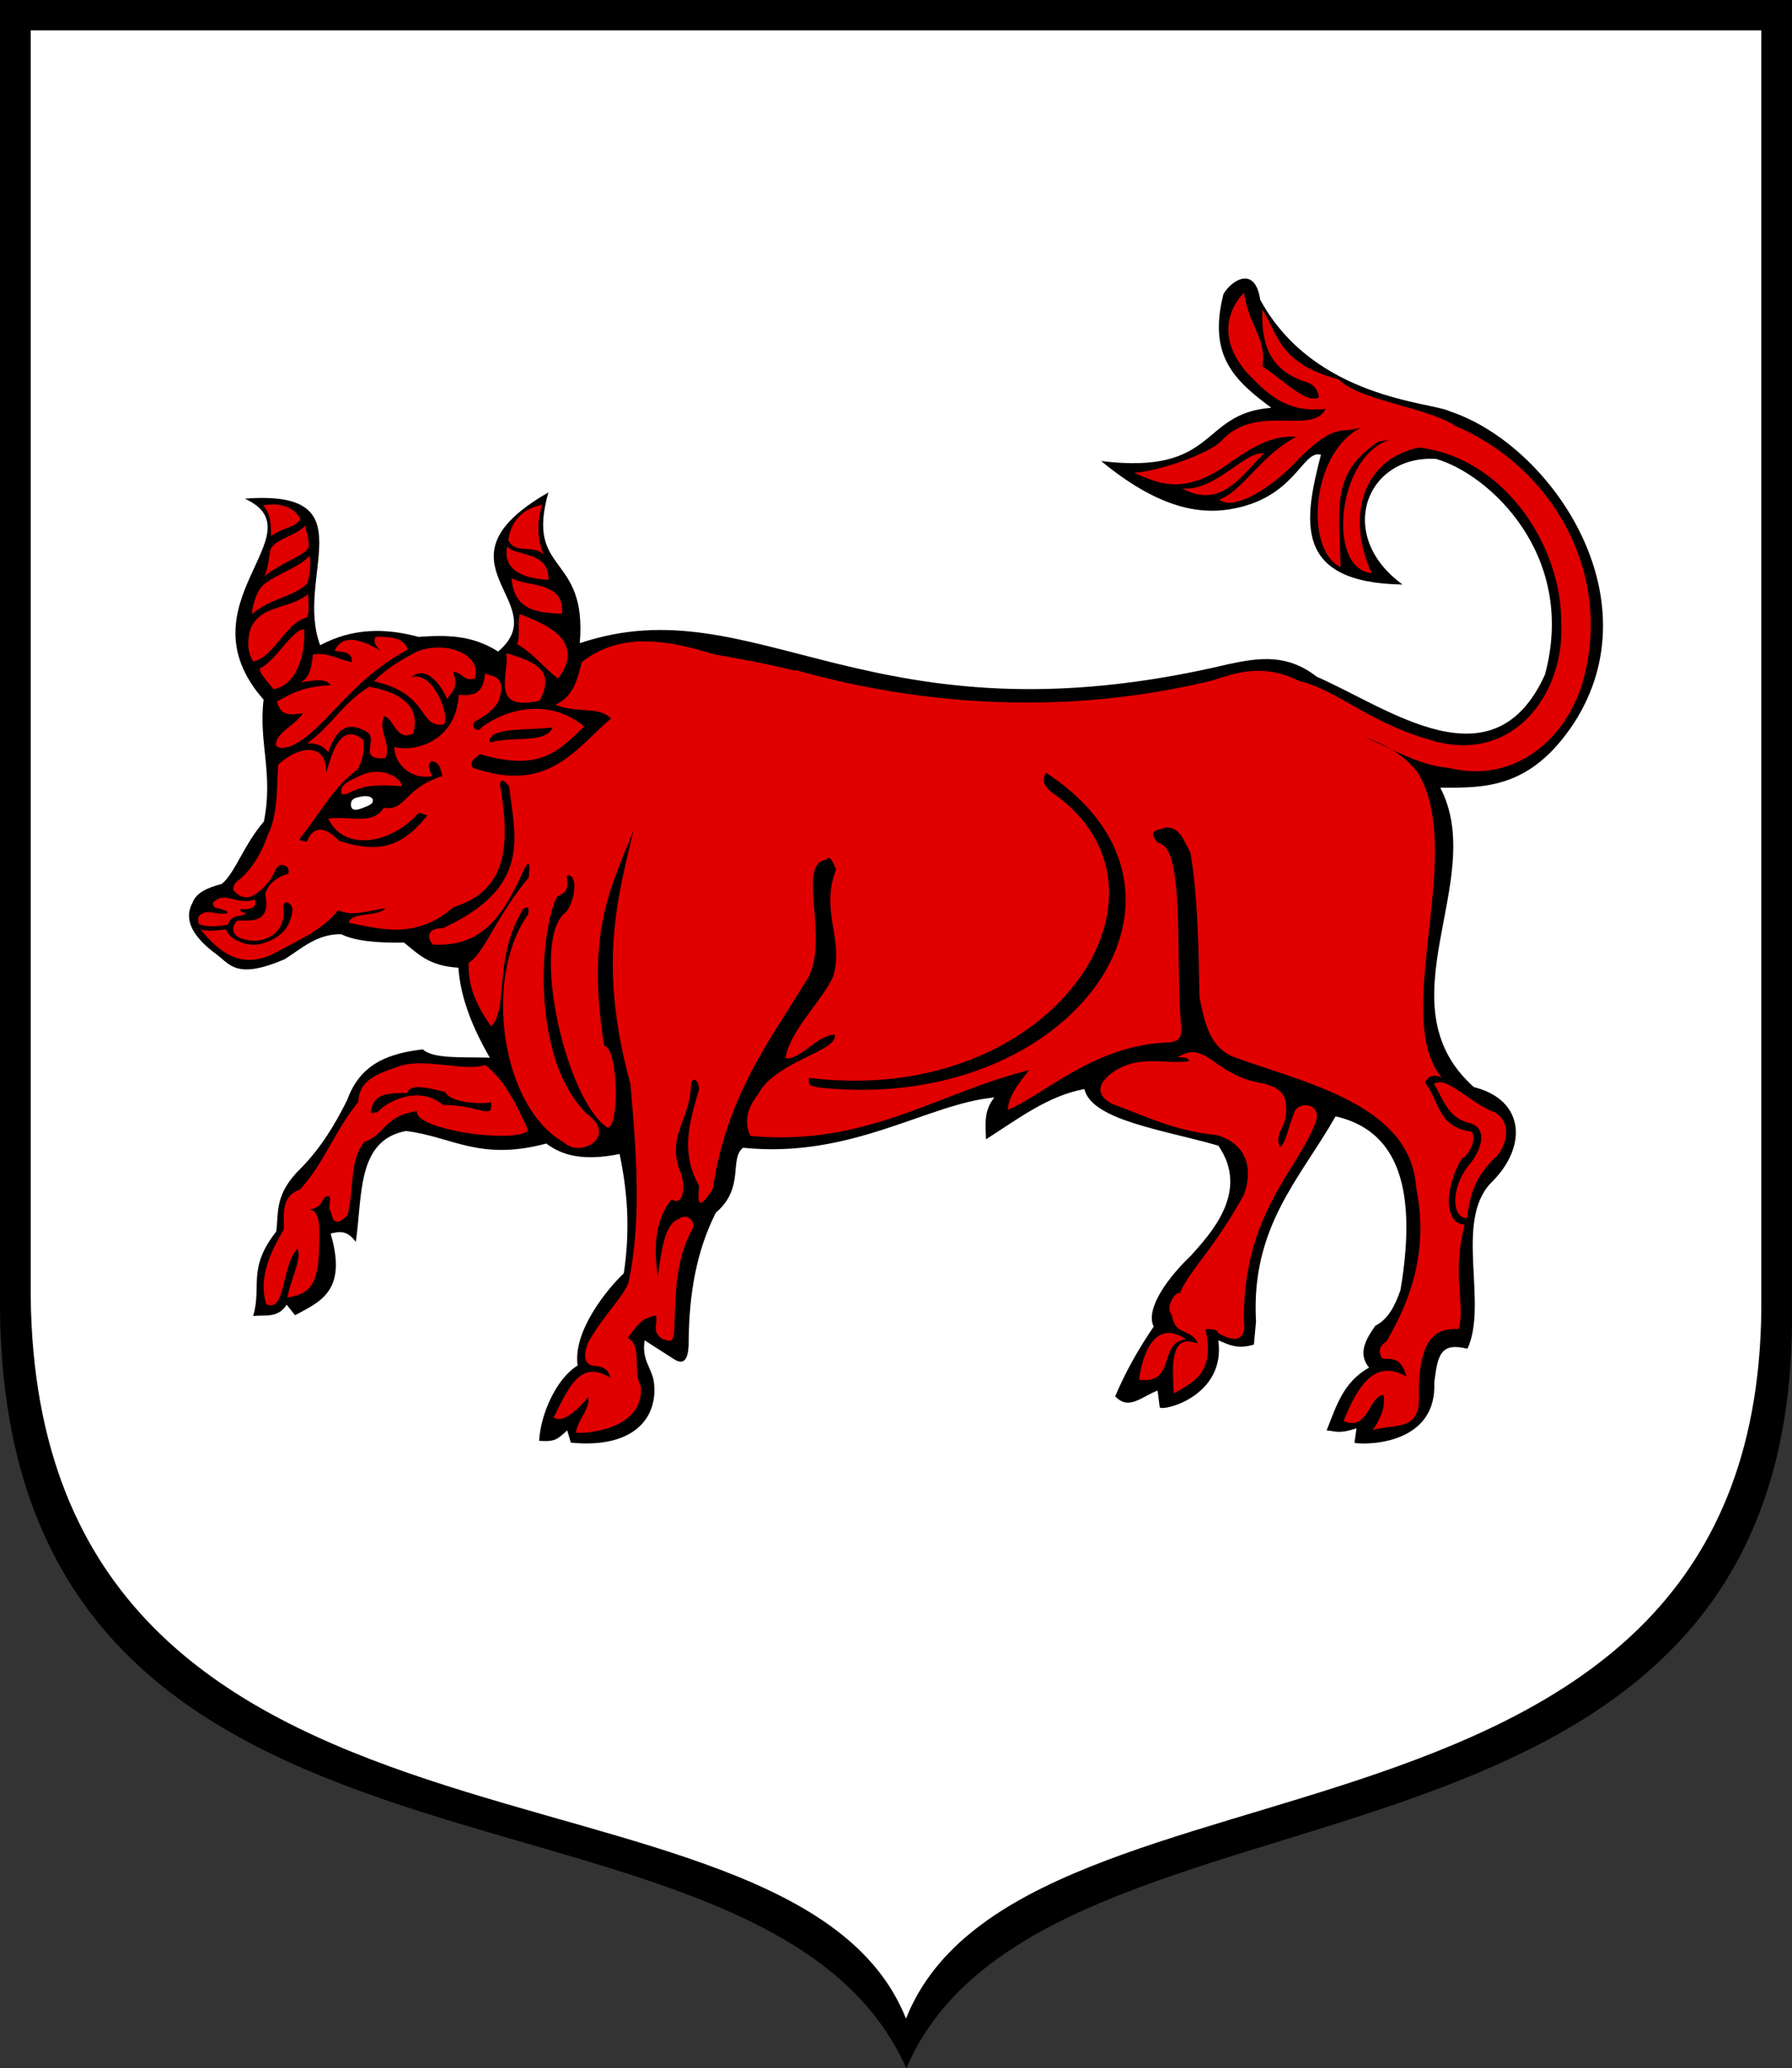
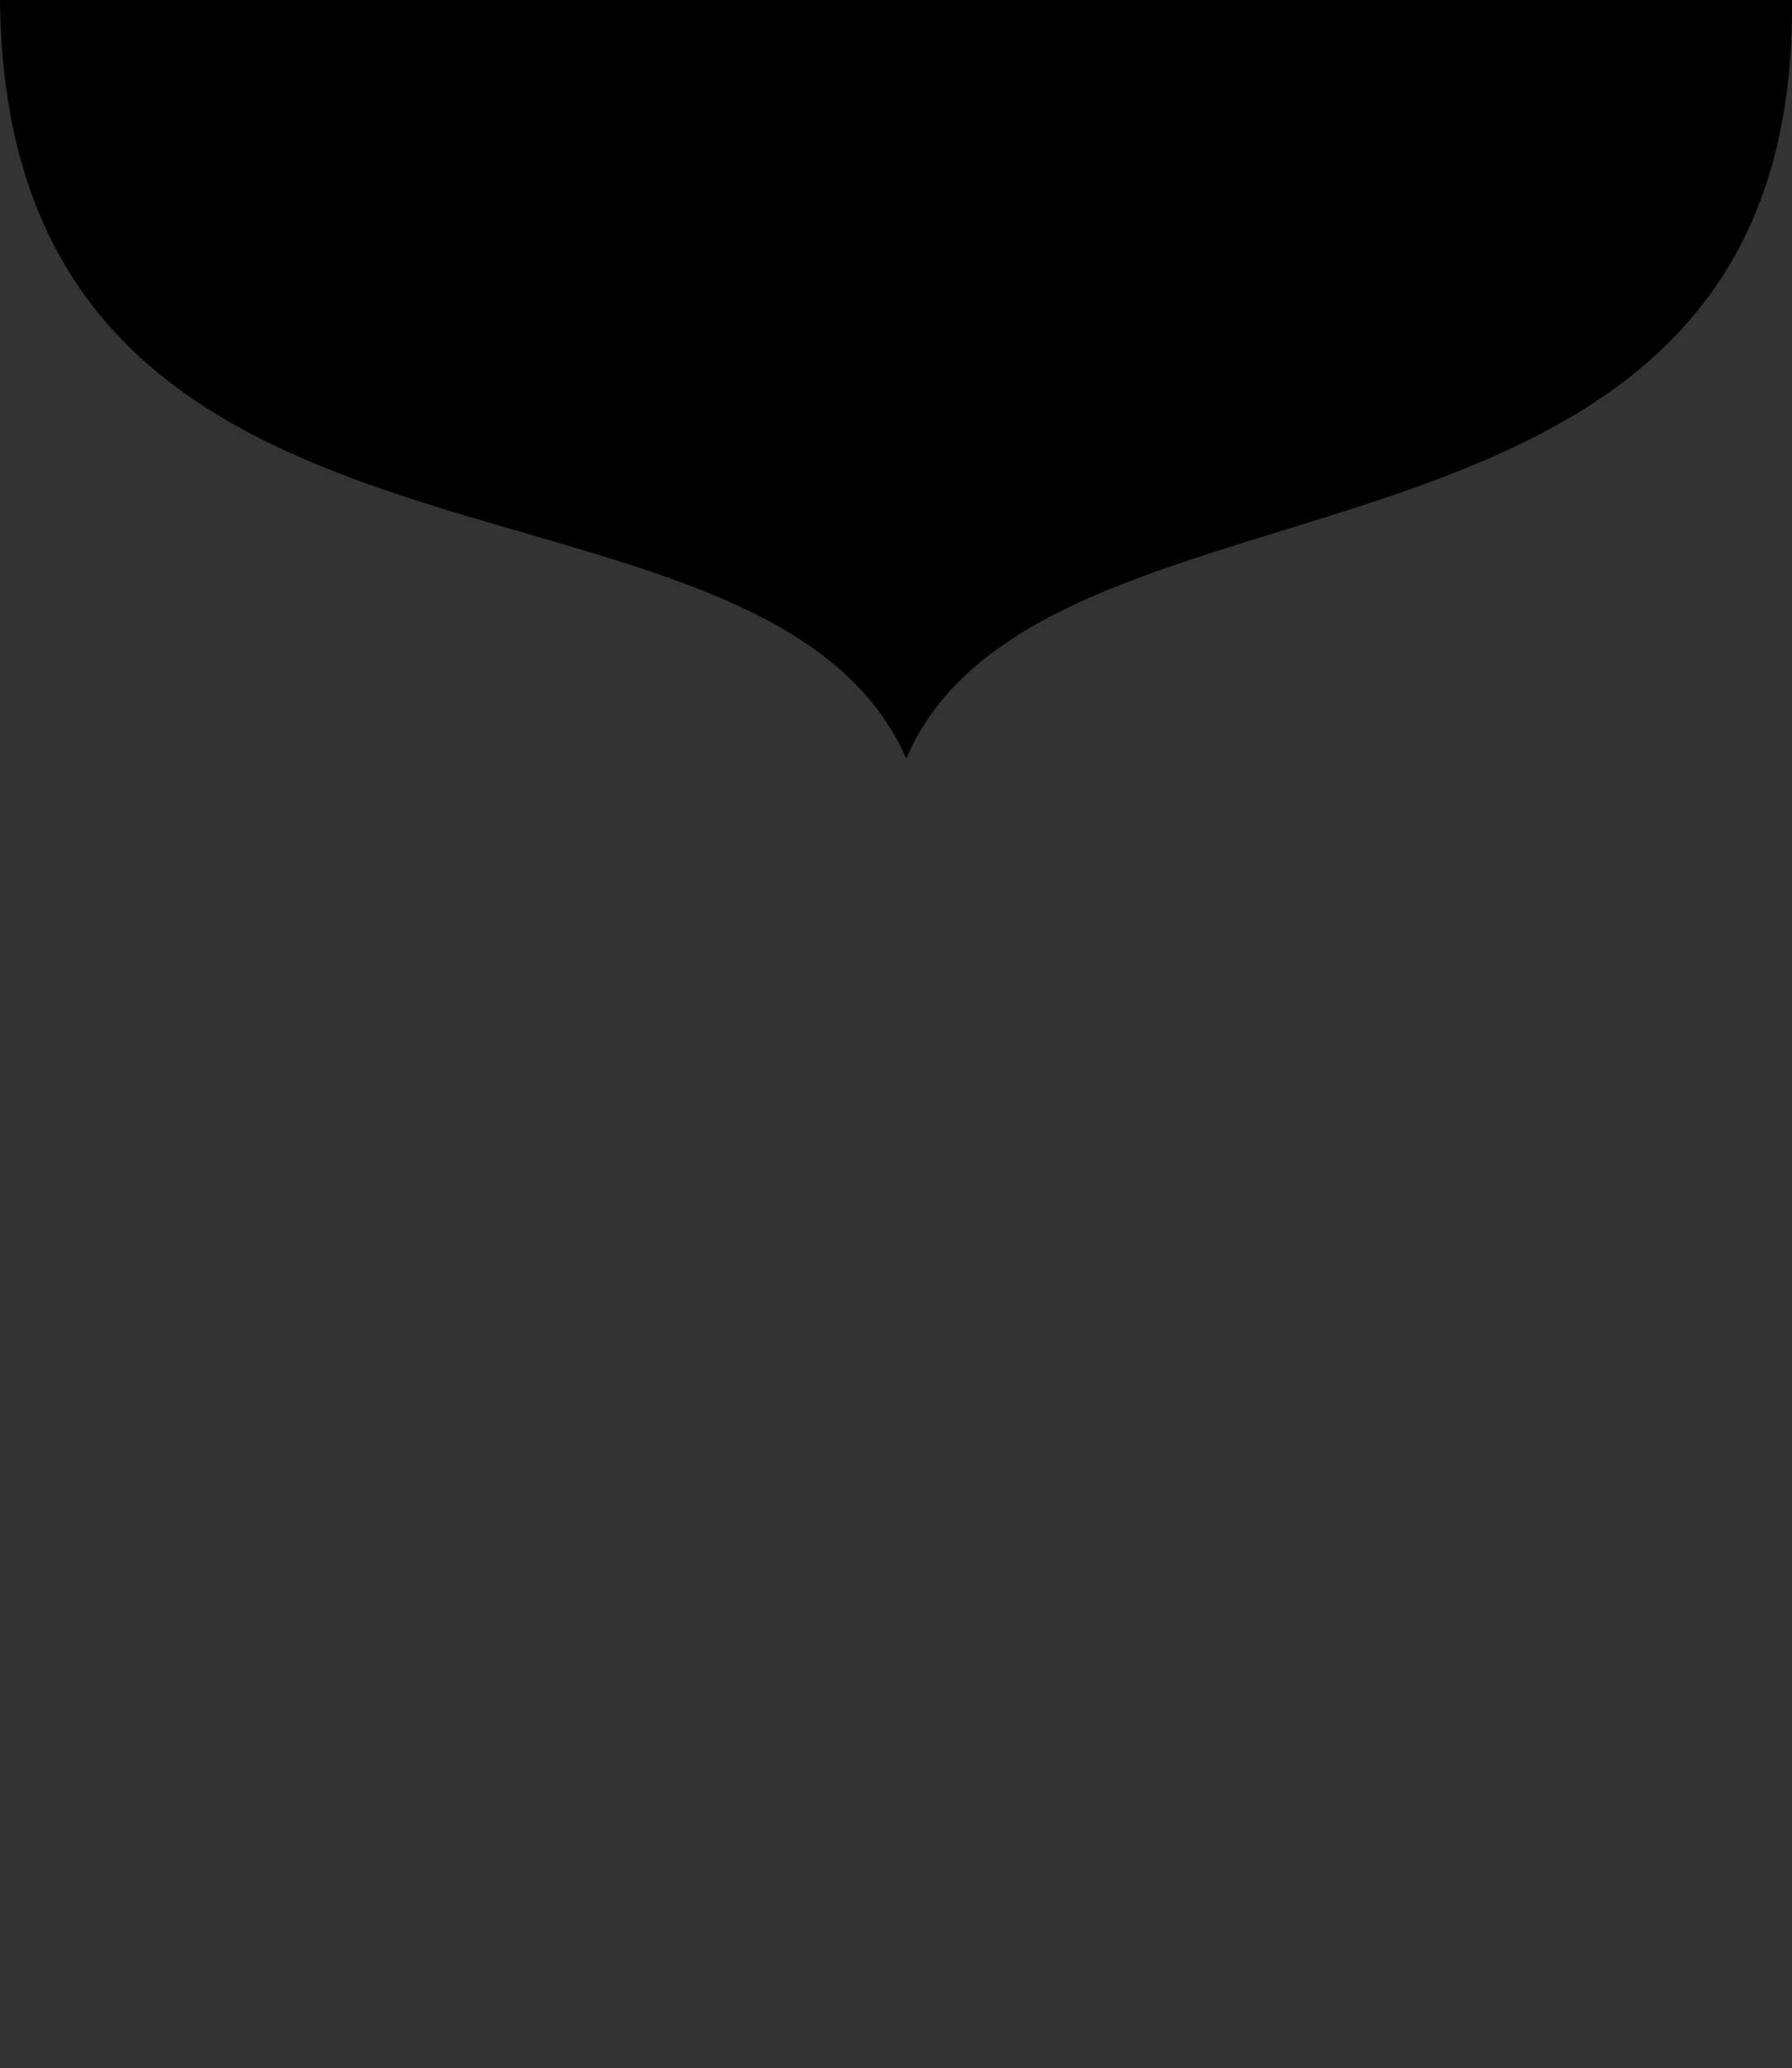
<svg xmlns="http://www.w3.org/2000/svg" width="745.535" height="860.459" version="1.0">
  <rect width="100%" height="100%" fill="#333333" stroke="none" />
  <defs>
    <linearGradient id="a">
      <stop offset="0" style="stop-color:#000;stop-opacity:1" />
      <stop style="stop-color:#000;stop-opacity:.01" offset=".5" />
      <stop offset="1" style="stop-color:#000;stop-opacity:.981" />
    </linearGradient>
  </defs>
-   <path d="M-86.768-58.184H658.75v544.91c2.69 258.638-311.244 181.687-368.453 315.55-60.528-136.541-374.586-50.129-377.065-315.55v-544.91z" style="fill:#000;fill-opacity:1;fill-rule:nonzero;stroke:none;stroke-width:7.087;stroke-linecap:round;stroke-linejoin:miter;stroke-miterlimit:4;stroke-dasharray:none;stroke-dashoffset:0;stroke-opacity:1" transform="translate(86.768 58.184)" />
-   <path d="M-74-45.531v526.25c2.393 256.333 316.283 180.506 364.156 300.906C338.351 660.284 648.598 730.5 646 480.719v-526.25H-74zm504.75 103.25c2.959-.247 5.737 1.874 6.781 8.812 22.55 41.321 71.41 42.509 78.875 46.406 41.63 13.729 85.551 77.145 51.657 129.688-17.889 27.146-36.762 27.043-55.625 26.875 20.047 38.579-24.991 89.702 13.937 124.563 21.3 5.305 22.593 24.963 6.969 40.062-15.092 16.138-.946 50.063-9.594 68.813-11.118-2.708-12.395 2.356-13.813 14.062 1.122 24.836-25.973 26.13-33.218 25.125l.875-6.094c-7.593 2.501-8.565 1.165-12.438.875 4.048-10.047 6.765-19.988 17.656-26.125-4.763-5.807-1.459-11.63 2.625-17.437 5.236-2.601 8.18-8.242 10.438-14.813 7.995-47.124-4.084-67.036-27-72.281-14.468 25.591-35.35 45.817-33.094 85.344l-.875 9.594c-6.994 2.163-10.698-.075-14.812-1.75 3.215 23.231-23.002 29.634-24.375 27.875l-.875-6.97c-6.626 2.431-11.978 8.47-17.656 2.376 4.424-10.377 9.622-19.616 16.03-29-3.809-7.592 6.783-21.322 15.438-29.469 8.032-9.028 24.754-26.653 11.438-45.813-22.55-6.516-52.664-10.516-55.719-23.53-15.064 2.715-27.77 12.504-40.938 20.906-.093-5.807-1.198-11.6 3.47-17.407-27.632 2.474-59.25 25.575-104.532 20.906-5.9 4.61.815 16.743-11.313 27-8.17 16.063-11.118 34.072-11.312 53.125.106 8.495-2.207 10.33-6.094 7.844l-12.219-7.844c-1.389 8.22 3.135 11.716 3.844 17.407 1.808 14.512-7.99 27.77-34.562 25.156l-1.5-5.094c-3.98 3.5-4.71 4.84-11.688 4.344.571-11.134 7.228-26.043 16.031-31.344-2.154-14.483 12.82-32.384 19.188-38.344 2.841-18.83 1.377-34.804-1.75-49.656-15.337 3.148-24.11.46-30.5-4.344-27.821 7.464-39.383-2.935-58.344-5.218-20.69 3.833-18.067 27.29-20.906 46.156-3.484-4.967-6.985-4.386-10.469-3.469C57.882 479.06 46.322 483.363 36 489l-3.5-4.375c-3.703 5.903-9.65 4.069-13.938 4.719 3.696-12.67-2.563-19.63 9.594-35.188 1.102-8.211-.886-15.591 10.563-26.625 8.054-8.28 13.961-17.98 19.031-28.25 5.586-15.483 17.887-19.25 31.375-20.906 4.202 4.07 17.118 3.145 27.875 3.469-6.895-12.062-12.135-24.382-13.063-37.438-12.415-.703-16.927-5.944-22.656-10.469-11.542.255-20.574-.727-26.125-3.468-10.009-.132-16.339 5.875-23.531 10.437-19.631 8.381-22.618 2.358-27.875-1.719-10.045-7.258-14.371-14.522-10.438-21.78C-5.04 312.98-.1 311.022 5.5 309.562c5.505-4.527 9.15-16.253 17.531-26 4.005-20.12-2.31-32.966-.125-50.657-35.292-40.099 23.358-69.278-7.812-83.625 51.6-3.997 20.538 32.204 31.343 60.969 13.646-7.284 27.292-7.144 40.938-3.469 11.033-.78 22.06-.98 33.094 6.094 24.29-20.533-30.114-36.901 20.906-66.188-9.684 34.394 16.258 24.953 13.063 62.72 73.736-24.769 120.449 44.28 270.03 8.687 12.944-2.753 24.369-4.235 36.563 5.25 30.41 13.366 73.566 46.32 94.969-.875 13.452-50.092-23.737-83.638-45.313-89.719-29.224-1.777-42.012 31.883-13.937 52.25-45.89-.718-40.933-26.855-33.969-54-7.84-2.252-10.48 18.376-38.219 22.75-12.953 2.042-29.852-.84-53.218-20.125 48.965 5.96 40.624-19.86 70.781-22.156-15.072-11.27-26.46-21.33-19.906-47.281 1.582-2.851 5.178-6.19 8.531-6.47zM68.374 274.787c.018 1.355-1.012 1.943-4.544 3.279-2.401.907-4.597 1.234-4.61-1.629-.008-2.36 2.019-2.823 4.545-3.278 2.526-.456 4.591.274 4.61 1.628z" style="fill:#fff;fill-opacity:1;fill-rule:nonzero;stroke:none;stroke-width:7.033;stroke-linecap:round;stroke-linejoin:miter;stroke-miterlimit:4;stroke-dasharray:none;stroke-dashoffset:0;stroke-opacity:1" transform="translate(86.768 58.184)" />
-   <path d="M430.781 63.594c-6.719 6.88-11.05 19.348 1.409 33.456 8.353 8.738 16.482 16.714 32.53 14.87-5.588 11.274-28.825-2.727-43.43 13.407-4.998 5.062-25.15 12.383-36.26 13.225 9.52 3.8 20.271 10.457 40.658-4.802 8.57-5.916 17.237-11.088 26.78-10.188-14.71 7.723-22.907 23.257-31.991 25.998 5.926 5.214 22.5-5.076 33.273-17.091 15.945-15.626 17.29-9.71 26.197-13.02-21.452 10.308-24.026 51.157-8.978 58.301-.67-25.92-3.85-38.905 15.719-52.25l4.687-.688c-21.928 6.761-26.347 53.731-7.514 55.429-10.91-24.383-3.213-47.39 19.639-52.241 35.094 4.064 59.325 40.362 59.233 72.557 1.758 29.458-19.732 59.552-54.14 49.214-26.192-7.427-39.235-21.072-55.057-24.675-14.8-7.474-26.19-3.345-36.13-.127-70.43 17.064-132.592 7.061-173.5-4.469l.031.344c-11.747-2.912-22.944-4.939-34.125-6.906-20.143-6.413-39.232-8.78-54.562 3.375-1.921 7.631-3.532 14.145-10.906 17.687 8.522 3.729 17.78.4 23.125 5.719-15.077 12.696-25.96 31.452-57.438 20.531-1.93-2.386.825-3.996 2.875-5.719 26.28 8.005 33.775-2.762 43.375-11.437-13.907-11.537-31.296-8.026-42.594.25-2.13 2.982-4.844-.702-2.874-2.344 3.484-2.086 7.057-3.81 9.874-8.563 3.38-10.056-1.801-10.003-5.718-11.437-.594 9.033-5.542 9.353-10.906 8.844-1.038 19.563-18.464 24.004-26.75 21.719-.03 6.419 6.016 13.667 15.624 12.218-.649-2.512-2.397-3.832-.28-6.344 3.088.753 3.49 1.496 4.562 6.282-15.733 4.87-15.237 14.755-24.344 13.156-4.441 7.482-15.023 3.218-23.063 4.531 6.513 13.771 26.017 10.754 37.626-2.469L91.061 281c-9.656 11.913-18.637 16.615-36.843 10.594-4.244-4.56-10.13-7.738-13.344.469-1.518-.627-4.06.025-2.281-2.25 8.325-10.301 12.95-20.15 23.468-27.938 3.055-6.086 2.488-9.55 2.25-12.344-8.572-6.66-12.228 2.707-15.343 13.781.132-12.968-11.467-11.196-20-3.375-.611 10.196-.267 21.108-4.157 28.844-2.639 7.668-6.433 14.198-11.968 18.969-2.335 1.472-2.537 2.934-2.594 4.406 2.79 2.862 5.97 4.87 11.063.25 6.933-5.42 6.157-11.803 9.718-10.625 2.1.432 2.601 1.746 2.094 3.625-4.666 1.078-8.407 4.336-9.594 8.313 2.897 13.717-8.04 10.483-11.718 11.187-2.385 2.56-3.35 7.855 7.53 8.313 4.703-.394 8.313-2.138 10.407-5.719 1.189-2.403 1.893-5.169 1.281-8.063-.518-1.763 2.255-3.972 3.907.25-.323 6.66-4.003 12.843-14.313 15.063-4.925.746-11.947-1.97-13.438-6.375-4.859.812-9.059.927-10.718-.094 5.636 6.526 15.064 18.22 30.937 10.125 9.334-5.256 19.593-9.176 26.5-17.937 5.91 2.88 13.052.017 19.75-.781-3.96 3.914-14.097 1.238-15.344 6 14.04 2.783 27.935 6.98 43.657-6.5 23.005-7.049 23.125-27.151 19.5-49.375-.532-1.714-.327-5.815 3.625-.782 2.148 20.62 9.917 41.725-27.781 59-7.505-.143-5.822 5.12-3.907 6.75 21.318 1.097 29.4-12.921 37.688-30.937 1.629-3.018 3.001-4.986 2.062 3.125-13.561 16.205-18.784 32.05-24.937 35.344-.41 10.775 4.022 18.877 9.344 26.5 7.521-7.613.624-28.249 13.53-49.125 1.183-.37 2.587-1.199 1.813 2.625-18.84 26.515-10.974 80.47 15.063 94.843 6.924 6.598 22.542-2.672 9.344-11.969-23.292-23.247-19.68-75.794-12.25-90.5 2.667-1.095 5.24-2.3 3.937-8.5 4.477-1.546 4.122 9.29-.25 15.063-15.263 11.12-.33 77.95 17.156 89.656 5.099.639 4.654-33.052-1.312-34.031-7.708-48.176 3.152-66.343 12.219-89.656-6.817 28.782-14.758 56.457-1.313 105.5 2.449 28.23 4.742 56.413-.75 82.375-1.432 5.354-9.932 13.33-16.438 24.562-1.826 3.631-3.017 9.513 1.532 10.313 5.356.336 6.68 2.285 7.344 5.125-12.914-8.326-17.795 5.3-23.625 16.375 2.985 2.241 7.775-.633 14.28-8.313 1.34 4.308-4.468 9.566-4.937 14.563-1.581.664 28.552.938 26.938-19.25-3.433-5.6.671-17.227-5.5-20 3.729-4.671 5.32-8.356 11.812-9.344.879 3.822-2.079 6.636 2.875 9.875 1.847.052 4.322 2.806 4.688-3.656.716-14.378-.018-28.747 8.031-43.125.311-2.525-2.712-5.768-5.969-3.375-6.126 2.116-7.38 13.334-8.844 24.156-2.135-13.848-.466-24.77 5.72-32.219 5.27 3.332 5.98-6.492 3.374-11.937-5.337-15.02 4.36-20.704 4.688-36.125.592-2.765 2.991-2.293 3.344 2.344-3.974 13.233-7.873 26.453.03 40-.575 6.15-.912 11.77 5.72 1.312 5.801-39.007 23.776-61.785 39.5-87.563 8.481-15.436-3.026-43.597 5.437-48.625v.032c.03-.028.064-.036.094-.063.7-.397 1.542-.65 2.531-.719l.063-.78c1.958-.123 2.532 2.998 3.687 4.75-6.884 17.576 3.407 29.066-1.281 44.656-4.316 9.853-18.16 22.663-19.813 34 5.979.915 13.61-9.923 20.469-9.782 1.64 6.879-24.74 10.96-31.906 24.875-3.812 4.955-6.237 10.304-3.188 17.219 48.118 4.567 77.709-17.818 116.094-27.406-4.98 5.928-8.864 11.615-8.938 16.562 16.386-7.09 36.469-27.298 67.594-28.062 2.322-.673 5.003-.617 4.469-7-2.512-27.076 1.845-74.73-9.563-75.906-5.028-5.8.263-5.155 2.563-6.375 6.492-.916 8.057 5.545 10.844 10.187 3.32 20.197 3.338 40.397 3.812 60.594 2.162 9.518 3.605 19.507 13.406 24.25 28.691 10.813 74.403 19.472 76.688 54.469 5.209 26.034-1.791 45.97-12.281 64.156-3.622 2.338-3.175 4.692-1.906 7.031 3.58.934 7.521-1.547 10.187 7.625-8.716-4.82-17.409-4.121-26.125 18.5 10.096 4.56 10.707-10.71 16.563-10.844.983 5.508-1.561 10.153-4.47 14.688 8.594-3.021 20.429 1.192 19.157-15.313.098-24.011 7.675-27.186 16.563-26.781 2.962-10.155-2.995-23.12 2.562-43.375-9.462-.784-7.711-16.861-1.281-27.438 5.076-3.253 6.345-11.454 3.187-11.468-13.097-2.144-12.332-12.333-18.5-20.406 1.351-1.955 2.78-3.82 7.031-1.907-21.339-25.518 10.593-94.761-10.345-127.42-4.904-6.094-11.913-10.925-21.56-14.173 11.462 4.712 21.85 11.597 35.093 12.75 26.068 6.439 47.838-10.747 55.375-35.438 13.167-46.19-13.17-89.982-52.813-106.781-11.384-7.758-40.498-10.759-48.562-19.406-25.167-6.777-25.056-18.604-31.813-29.063-.57 13.662 2.698 25.148 17.844 29.969 4.623 1.448 4.928 3.976 5.75 6.375-4.753 3.529-15.288-7.399-23.594-12.75 1.803-11.652-5.536-16.465-7.656-30.625zm6.875 66.844c-7.588.551-19.52 15.778-32.558 14.593 16.697 9.091 25.292-6.532 34.027-14.531-.49-.072-.963-.1-1.469-.063zM26.75 151.688c-1.296 0-2.685.137-4.156.406 3.49 3.439 3.21 8.372 3.468 12.875 3.877-3.578 10.424-3.604 12.125-7.313-1.895-3.578-5.821-5.968-11.437-5.969zm112.156.093c-10.134 2.004-13.5 9.11-14.187 14.656 2.45 6.217 10.828 1.615 14.875 6.313-3.146-6.552-2.948-15.018-.688-20.969zm-98.719 8.688c-3.16 4.033-13.514 5.892-14.5 10.312-.6 2.696-.579 6.555-2.5 10.938 5.492-5.099 16.977-8.805 18.407-12.125.27-2.986-.528-5.3-1.407-9.125zm84.032 8.719c-2.09 10.741 8.465 13.39 17.219 13.843.118-12.03-13.209-9.57-17.22-13.844zm-82.125 3.875c-4.878 5.155-14.212 7.663-19.469 12.25-2.857 2.524-4.896 10.505-4.438 11.937 7.478-6.615 17.807-7.251 22.938-12.844.965-3.513 1.493-7.618.969-11.344zm83.969 9.312c.94 12.717 9.736 14.524 20.968 14.719 1.136-13.664-14.342-10.975-20.969-14.719zm-84.657 6.594c-7.884 6.457-19.406 4.313-23.843 14.187-1.727 5.093-1.273 10.557 1.062 13.844 8.411-1.686 14.062-16.772 22.25-18.219 1.325-2.745.51-7.067.531-9.812zm88.125 8.312c-1.259 3.564.38 9.93-1.312 12.438 6.504 3.57 11.564 10.15 17.156 14.375 13.447-17.576-10.536-24.302-15.844-26.813zm-90.125 6.375c-4.377.141-11.781 13.17-17.437 15.844-2.31 1.092 2.792 6.005 5.062 9.063 7.723-1.348 13.245-10.582 12.782-24.875a1.983 1.983 0 0 0-.407-.032zm30.063 3.063c-.53 1.37-1.19 2.668 2.25 5.844-9.936-5.78-16.705-6.342-19.219.125 3.968.197 7.511.741 7.094 4.593-6.258-1.284-9.993-4.176-16.157-3.187-.571 4.306-1.045 9.82-5.28 11.562 4.768-.463 10.626-2.095 12.656 1.25-11.974.483-16.886 3.838-22.407 6.813 1.286 3.064 1.712 6.668 10.875 4.719-3.227 5.245-10.876 7.801-11.281 13.093.58 1.875 3.064 1.534 5.844.844 13.825-5.436 24.46-27.408 49-40.25-1.42-5.08-7.21-5.438-13.375-5.406zm26.062 4.5c-3.058.002-6.199.556-9.031 1.781-5.201 2.829-11.91 6.333-17.688 12.25 23.787 5.41 18.123 19.473 29.126 17.906 2.752-3.759-4.947-22.802-13.626-19.5 7.562-6.94 15.258 8.578 14.72 9.031 3.077-3.357 4.935-6.174 2.593-11.312 4.373.141 4.225 4.042 9.156 2.781 2.422-7.842-6.075-12.944-15.25-12.937zm28.281 2.344c1.65 8.024-7.445 24.547 13.907 19.75 6.244-11.82-.229-15.914-13.906-19.75zm-57 13.968C55.587 234.506 51.24 243.772 41.063 251c3.125.057 6.087.485 8.75 3.781 2.598-7.436 6.596-14.123 16-8.469 5.28 2.964-4.44 12.083 7.876 10.844 2.29-6.761-3.22-10.386-.72-17.406 4.329.96 5.013 10.734 12.157 7.188 4.17-14.42-11.49-18.14-18.313-19.407zm76.313 16.875c-2.948 6.956-15.317 3.482-26.125 6.313-1.146-6.477 15.098-4.849 26.125-6.313zm-73.969 18.531c-2.283.138-4.825.829-7.5 2.282-3.932 1.751-7.536 3.592-6.125 7.125 5.307-.241 5.317-5.15 24.844-3.406.264-2.069-4.37-6.412-11.219-6zm279.188.313c76.04 49.802 11.407 141.538-92.875 131.156-7.98-.793-5.102-2.664-5.781-4.187 100.607 12.538 159.523-76.05 102.843-117.531-5.595-3.615-5.72-6.615-4.187-9.438zM5.875 315.281c-1.383.092-2.226.616-2.969 1.219-1.526.702-1.235 1.722-.281 2.875 2.174.623 5.098 1.08 5.375 2.125-2.74 1.495-8.27-1.228-10.031.188-2.8.957-2.51 2.744-1.969 4.593 2.593 1.139 6.686 1.153 12 .25.516-1.482 1.507-2.698 3.156-3.5 1.955-.03 3.452-.5 4.5-1.437-1.5-.069-2.671-.34-2.375-1.531 6.59.222 6.472-1.868 5.938-4.094-3.876 1.466-6.962.357-10.188-.344-1.286-.31-2.326-.399-3.156-.344zm82.656 68.906c-3.123-.027-6.126.25-8.844 1.094-9.58 3.304-17.073 5.811-17.374 14.938-10.285 12.72-14.215 25.599-24.376 36.531-7.661 2.72-6.575 9.802-6.593 16.344-3.662 6.823-11.298 18.871-7.313 31.312 8.13 3.788 6.313-16.253 12.875-23 2.113 3.479-2.68 12.704-4.156 20.219 8.19-1.37 12.889-3.91 13.188-19.844.305-8.492.813-16.603-4.282-16.75 6.916-.788 4.878-5.675 8.25-5.594 1.695 1-.72 4.448 1.25 7.032.57 5.773 4.44 3.544 6.688.75 2.808-11.713.786-22.395 6.875-30.313 8.661-2.919 8.187-10.738 21.937-12.844-1.112 8.02 42.597 13.761 46.344 7.844-4.518-9.184-8.71-19.662-17.844-27-6.84 2.101-17.256-.635-26.625-.719zm423.531 7.907c-.806.009-1.545.198-2.25.625 3.923 6.44 5.825 14.499 15.375 16.437 7.225 2.683 4.083 11.248-.312 16.75-7.365 8.282-8.6 22.342-1.344 22.75 1.194-7.842 2.037-15.625 11.438-25.031 2.32-1.115 9.496-13.082.312-18.969-9.5-3.491-17.576-12.627-23.218-12.562zm-424.53 2c3.116.058 7.188 1.177 10.937 2.031 2.004 4.49 14.983 5.19 19.031 4.281 1.087 7.821-5.032.96-19.938 1.125-9.664-8.313-23.114-1.742-27.25 2.969-2.543.306-3.575 1.188-2.218-2.406 1.838-6.08 9.163-5.403 14.531-5.594.636-1.85 2.482-2.451 4.906-2.406zm288.844 7.172c-5.072-2.443-8.205-6.618-1.585-12.25 11.263-9.123 22.834-4.168 33.151-5.731-.23-1.621-2.406-1.688-4.81-1.57 12.015-7.639 14.66 7.338 35.275 10.8 6.988 1.56 9.223 4.487 9.686 7.786 1.612 10.993-4.84 11.166-2.507 18.765 2.72-1.519 3.361-7.948 5.95-13.832 1.005-5.516 11.797-4.863 9.15 3.224-7.785 20.713-30.29 38.138-29.968 83.112.965 5.947-1.921 10.194-10.776 4.726-.44-1.806-3.122-1.37-5.207-1.53 4.182 18.543-5.243 22.105-13.186 26.772-.636-12.45-1.415-25.1 9.99-20.778-2.784-6.675-9.48-2.724-10.789-11.987-2.956-2.595 1.262-9.852 3.35-8.944 3.723-9.21 13.964-18 26.659-41.003 4.296-12.45-.02-21.417-11.229-24.774-18.4-1.852-29.653-7.994-43.154-12.786zm10.729 114.527c2.188-15.232 8.68-24.19 19.595-16.745-11.794 1.002-3.942 18.914-19.595 16.745z" style="fill:#e10000;fill-opacity:1;fill-rule:evenodd;stroke:none;stroke-width:1px;stroke-linecap:butt;stroke-linejoin:miter;stroke-opacity:1" transform="translate(86.768 58.184)" />
+   <path d="M-86.768-58.184H658.75c2.69 258.638-311.244 181.687-368.453 315.55-60.528-136.541-374.586-50.129-377.065-315.55v-544.91z" style="fill:#000;fill-opacity:1;fill-rule:nonzero;stroke:none;stroke-width:7.087;stroke-linecap:round;stroke-linejoin:miter;stroke-miterlimit:4;stroke-dasharray:none;stroke-dashoffset:0;stroke-opacity:1" transform="translate(86.768 58.184)" />
</svg>